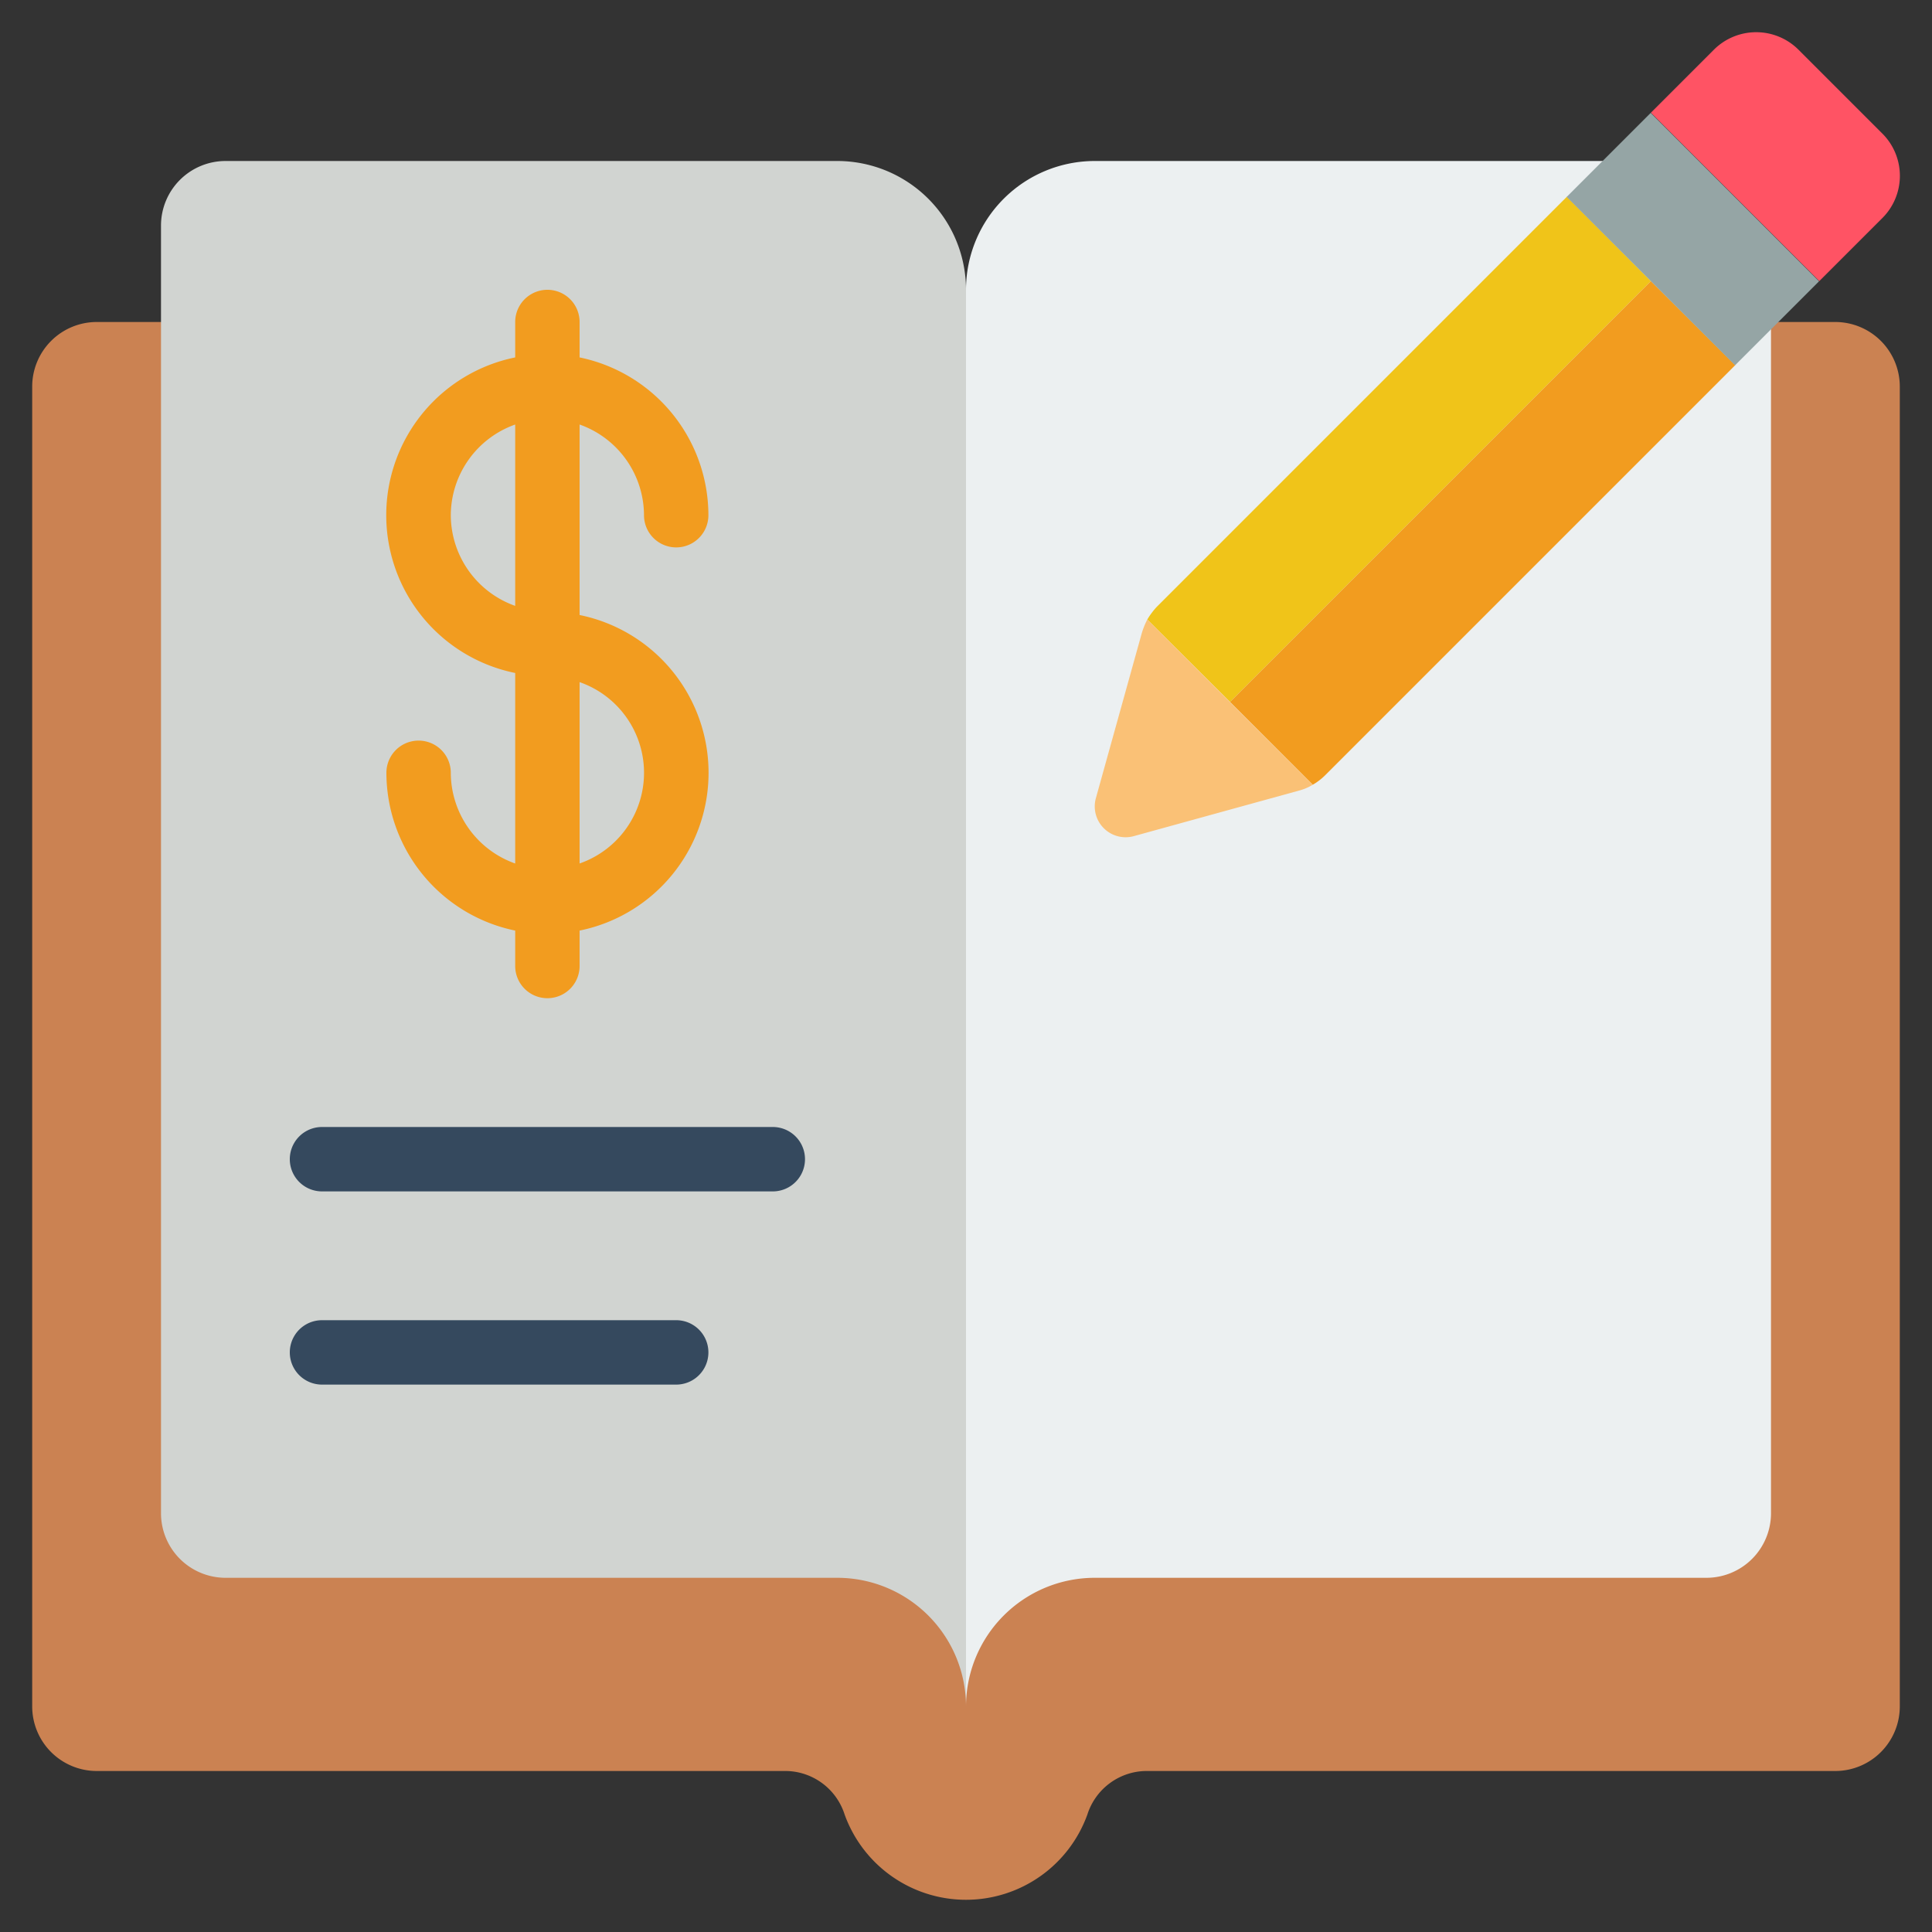
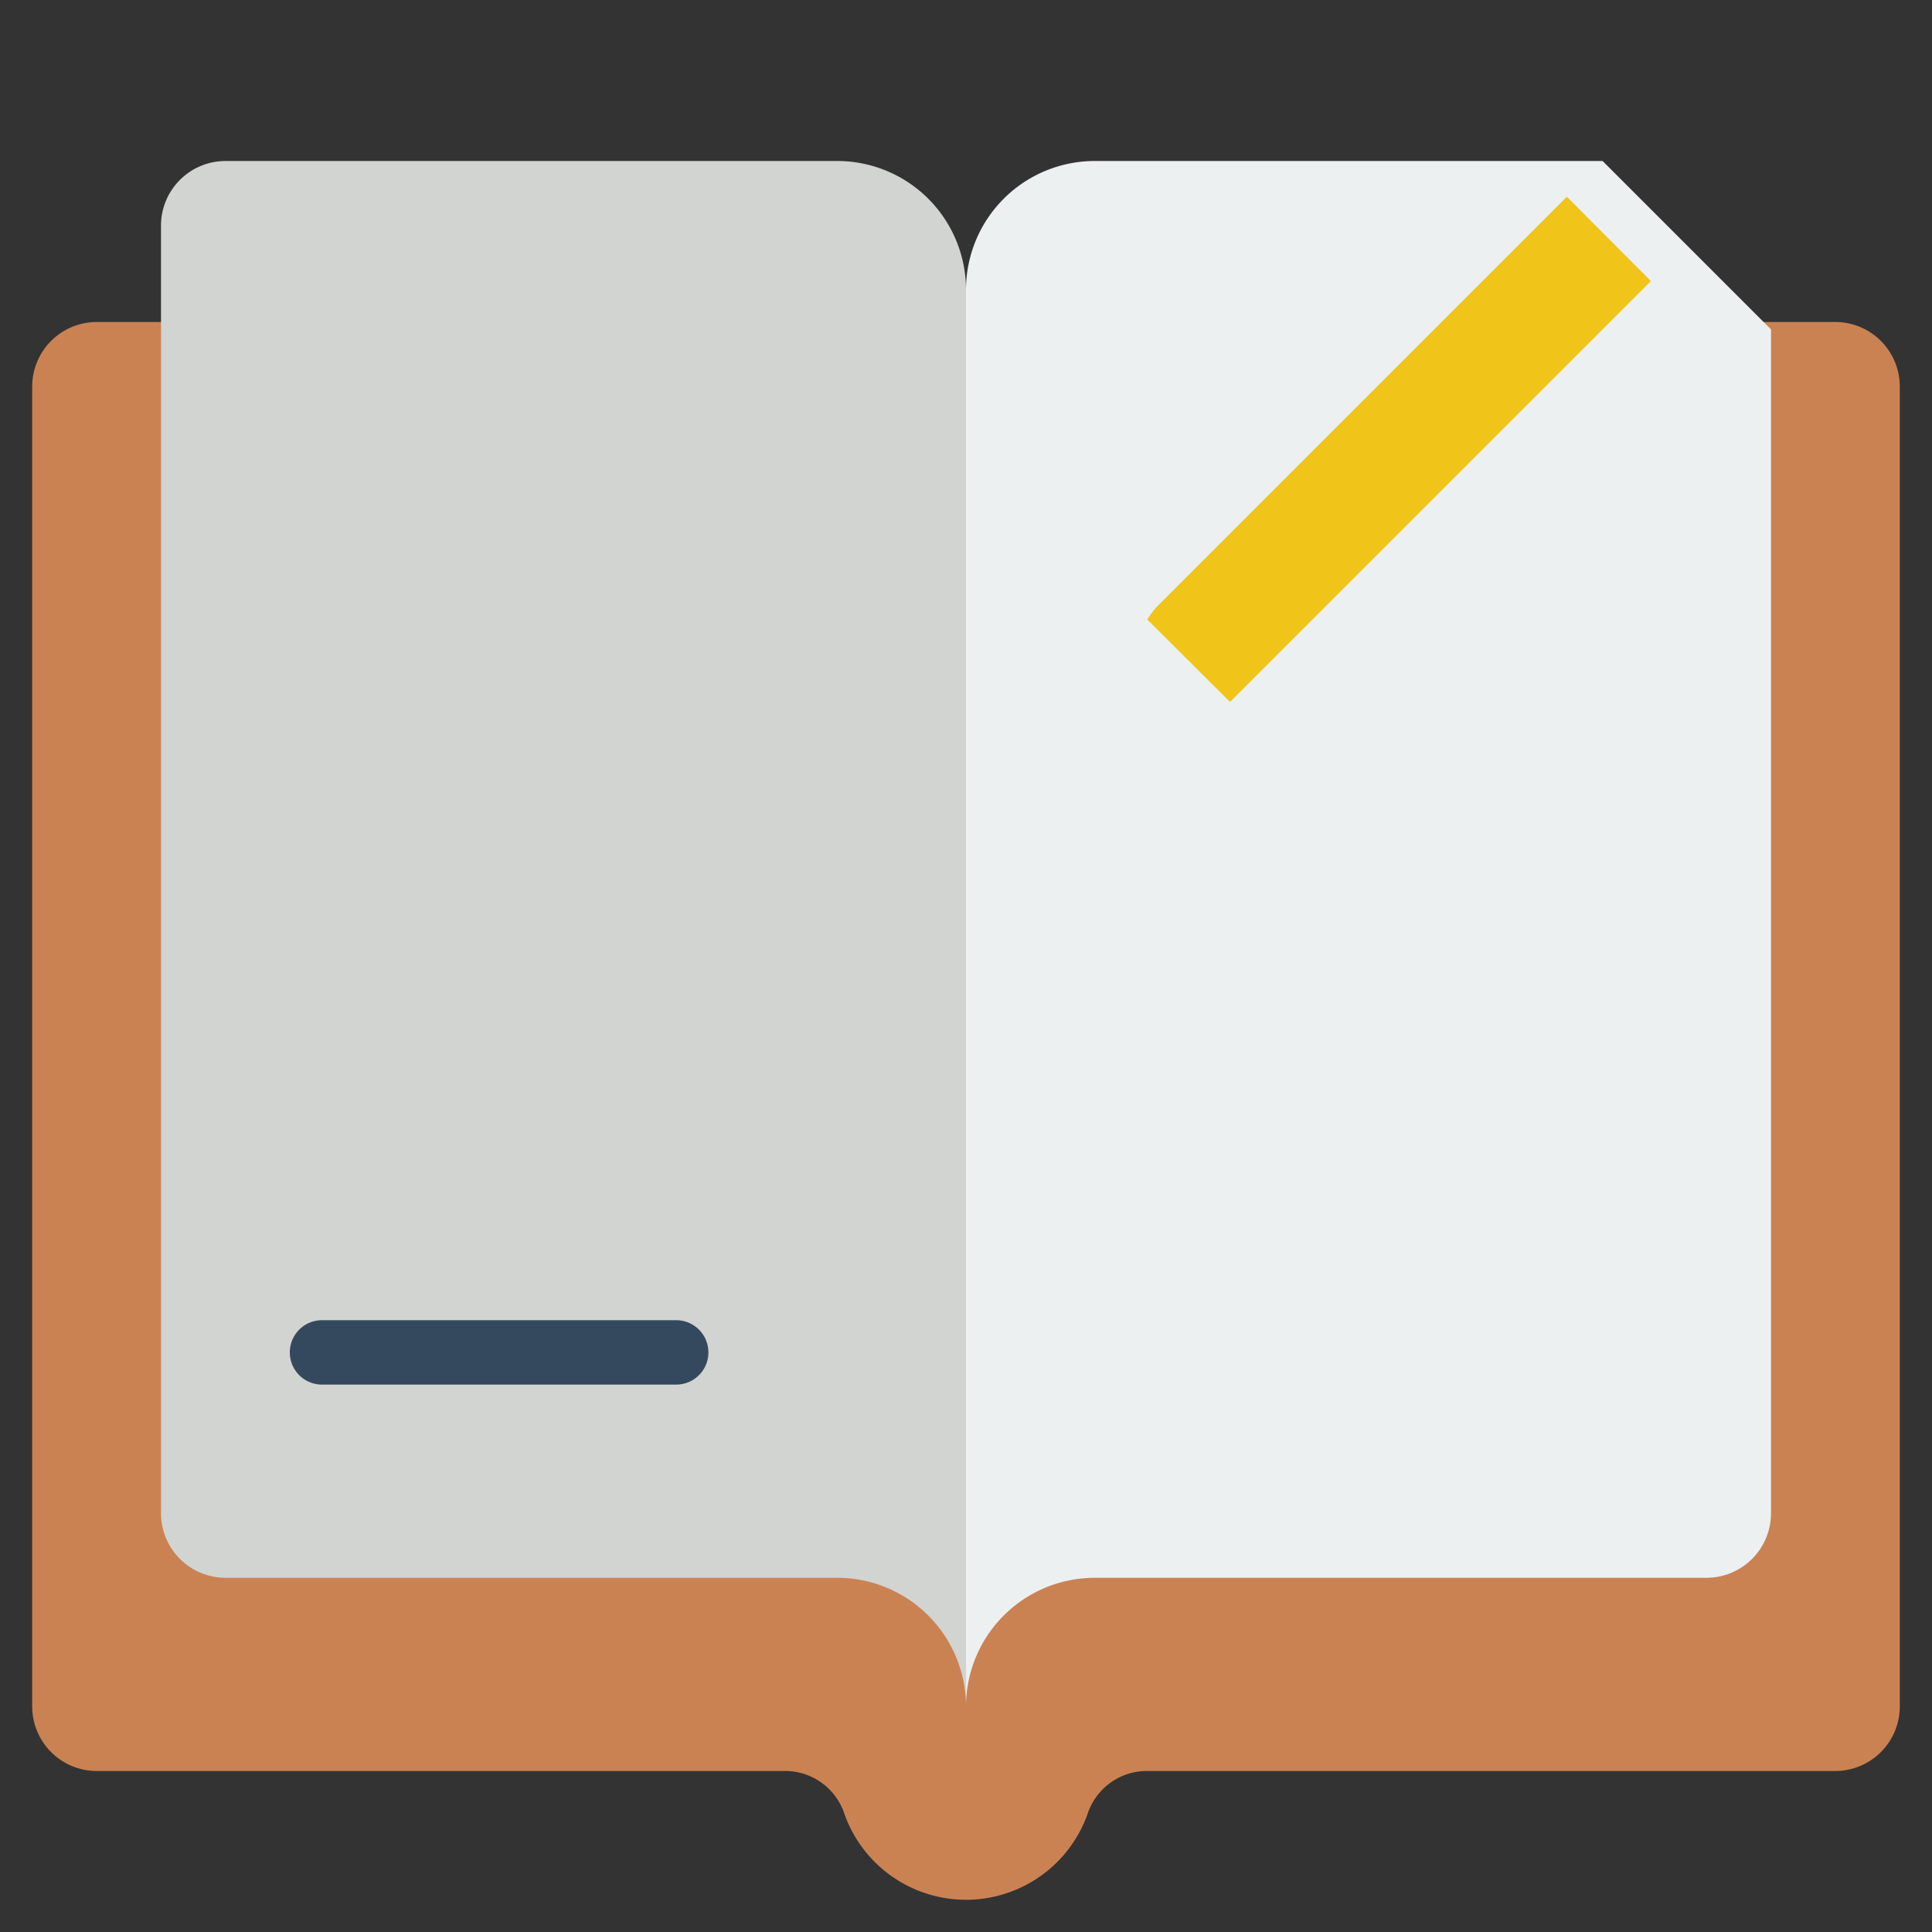
<svg xmlns="http://www.w3.org/2000/svg" id="Icons" height="512" viewBox="0 0 60 60" width="512">
  <rect x="0" y="0" width="60" height="60" fill="#333333" stroke="none" />
  <path d="m55.23 10h1.77a2.006 2.006 0 0 1 2 2v41a2.006 2.006 0 0 1 -2 2h-21.43a1.939 1.939 0 0 0 -1.8 1.35 4.007 4.007 0 0 1 -7.54 0 1.939 1.939 0 0 0 -1.8-1.35h-21.43a2.006 2.006 0 0 1 -2-2v-41a2.006 2.006 0 0 1 2-2z" fill="#cb8252" />
  <path d="m30 9v44a4 4 0 0 0 -4-4h-19a2.006 2.006 0 0 1 -2-2v-40a2.006 2.006 0 0 1 2-2h19a4 4 0 0 1 4 4z" fill="#d1d4d1" />
  <path d="m55 10.23v36.77a2.006 2.006 0 0 1 -2 2h-19a4 4 0 0 0 -4 4v-44a4 4 0 0 1 4-4h15.77z" fill="#ecf0f1" />
  <path d="m51.27 8.73-13.07 13.07-2.57-2.56a2.322 2.322 0 0 1 .3-.4l12.73-12.73z" fill="#f0c419" />
-   <path d="m53.89 11.34-12.73 12.73a1.846 1.846 0 0 1 -.39.3l-2.57-2.57 13.07-13.07z" fill="#f29c1f" />
-   <path d="m40.77 24.37a1.567 1.567 0 0 1 -.42.18l-5.15 1.42a.958.958 0 0 1 -1.17-1.17l1.43-5.14a2.465 2.465 0 0 1 .17-.42z" fill="#fac176" />
-   <path d="m58.47 6.76-1.97 1.97-5.23-5.23 1.96-1.96a1.859 1.859 0 0 1 2.62 0l2.62 2.62a1.853 1.853 0 0 1 0 2.6z" fill="#ff5364" />
-   <path d="m50.734 3.722h3.691v7.396h-3.691z" fill="#95a5a5" transform="matrix(.707 -.707 .707 .707 10.154 39.353)" />
-   <path d="m18 19.1v-5.916a3 3 0 0 1 2 2.816 1 1 0 0 0 2 0 5.009 5.009 0 0 0 -4-4.9v-1.1a1 1 0 0 0 -2 0v1.1a5 5 0 0 0 0 9.8v5.917a3 3 0 0 1 -2-2.817 1 1 0 0 0 -2 0 5.009 5.009 0 0 0 4 4.9v1.1a1 1 0 0 0 2 0v-1.1a5 5 0 0 0 0-9.8zm-4-3.1a3 3 0 0 1 2-2.816v5.632a3 3 0 0 1 -2-2.816zm4 10.816v-5.632a2.982 2.982 0 0 1 0 5.632z" fill="#f29c1f" />
+   <path d="m50.734 3.722h3.691h-3.691z" fill="#95a5a5" transform="matrix(.707 -.707 .707 .707 10.154 39.353)" />
  <g fill="#35495e">
-     <path d="m24 37h-14a1 1 0 0 1 0-2h14a1 1 0 0 1 0 2z" />
    <path d="m21 43h-11a1 1 0 0 1 0-2h11a1 1 0 0 1 0 2z" />
  </g>
</svg>